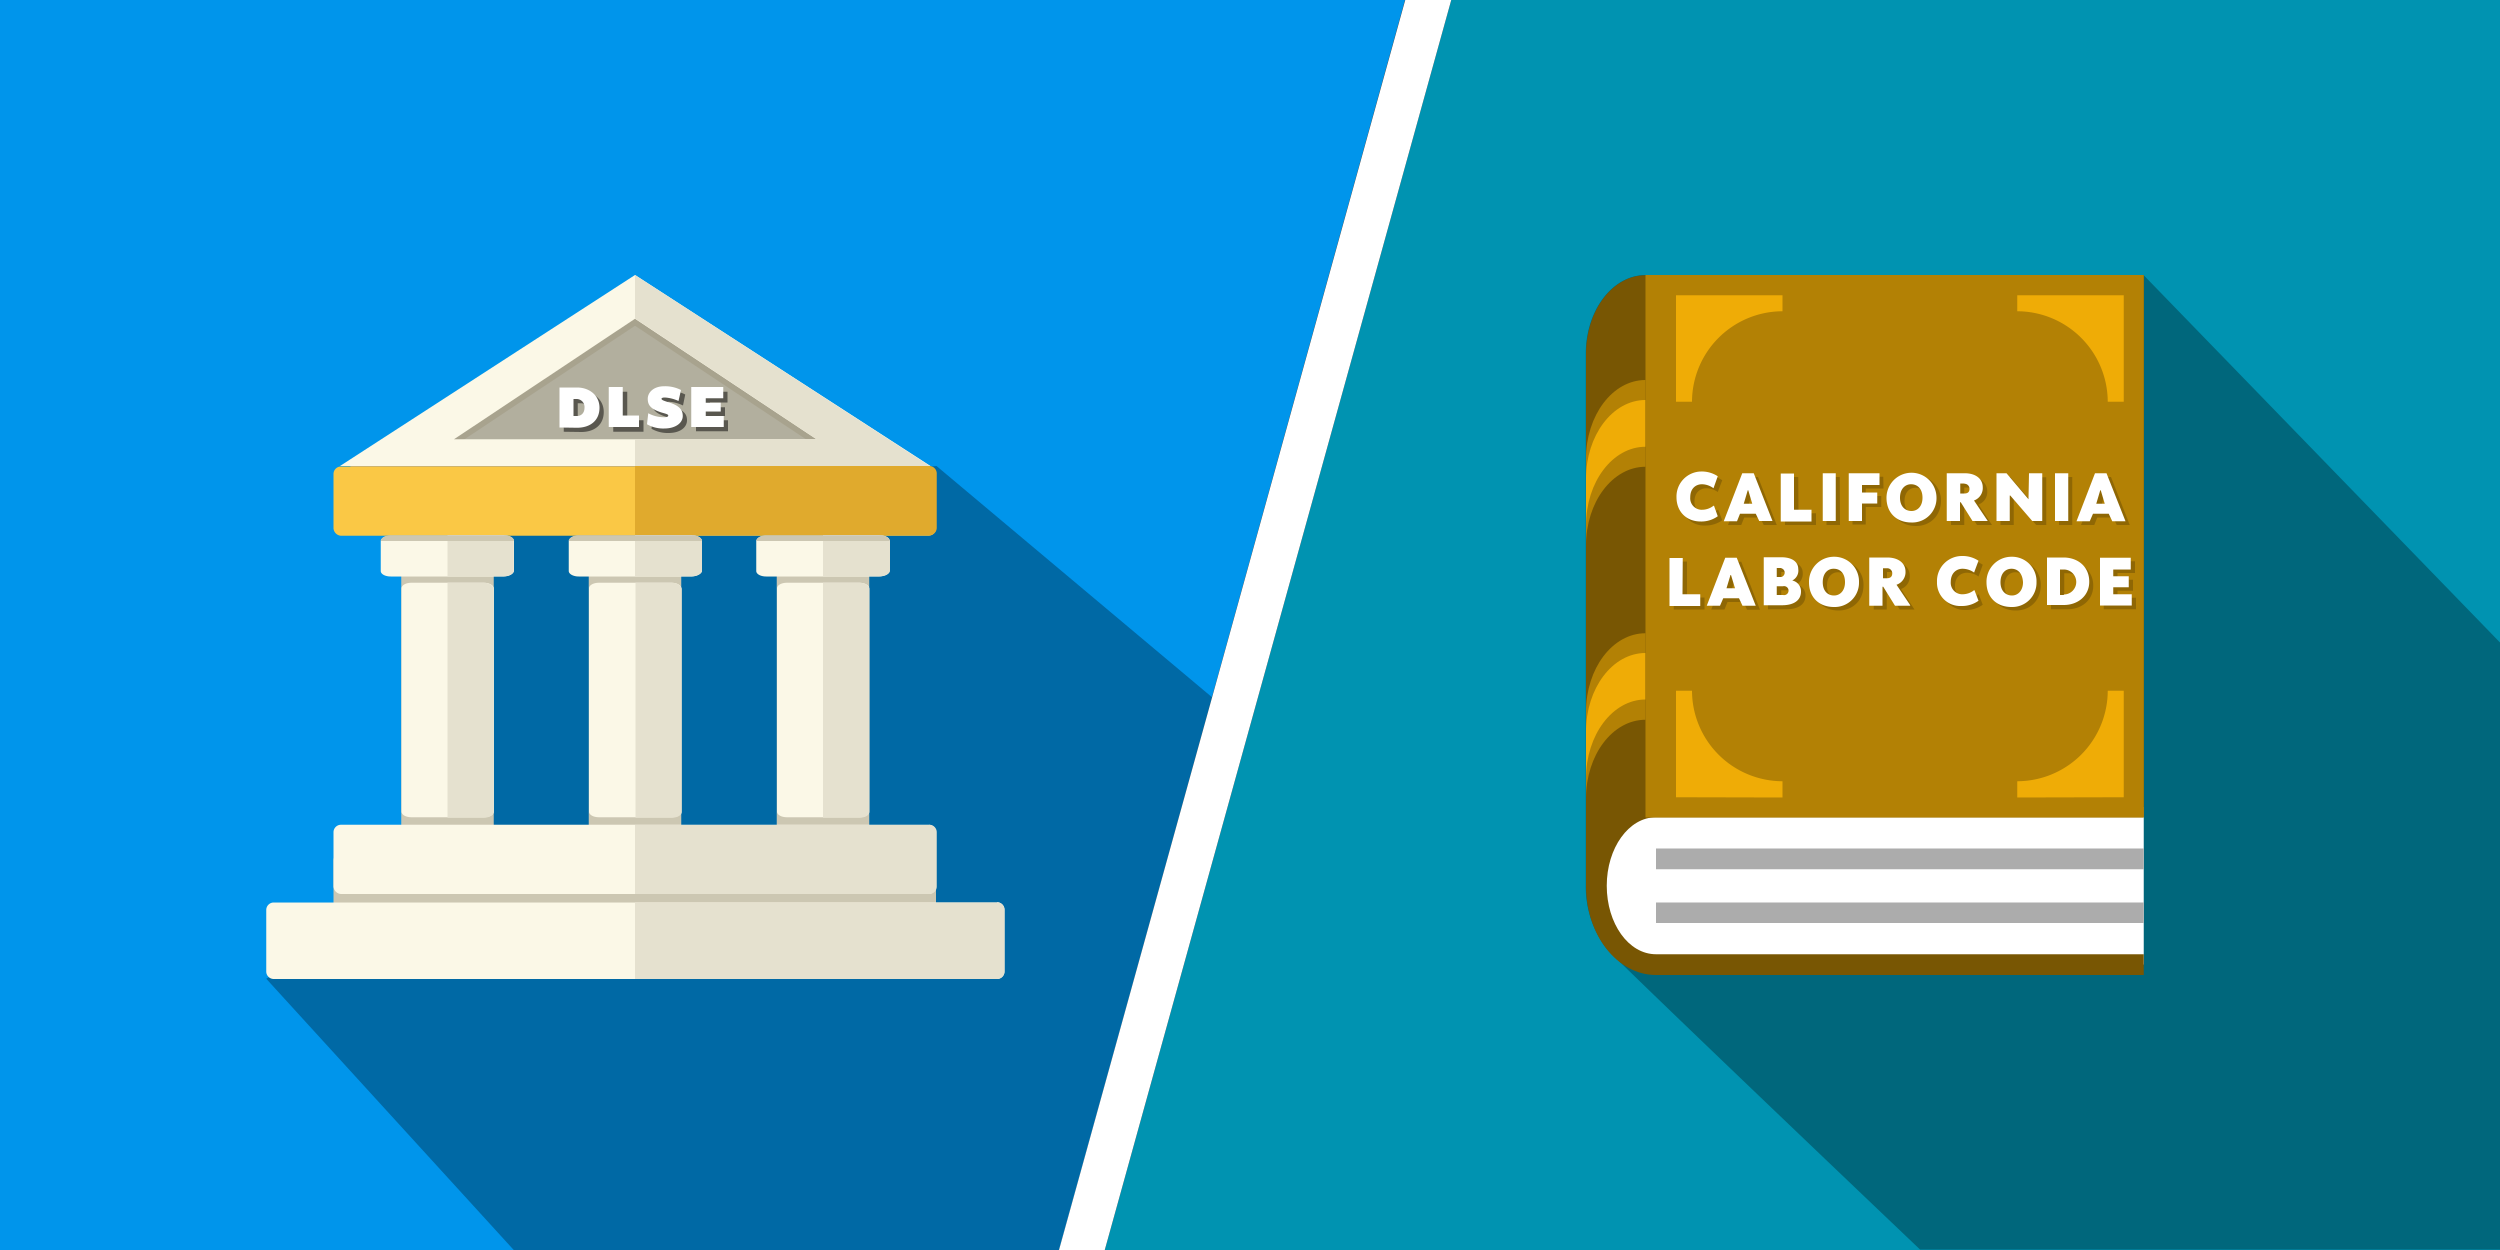
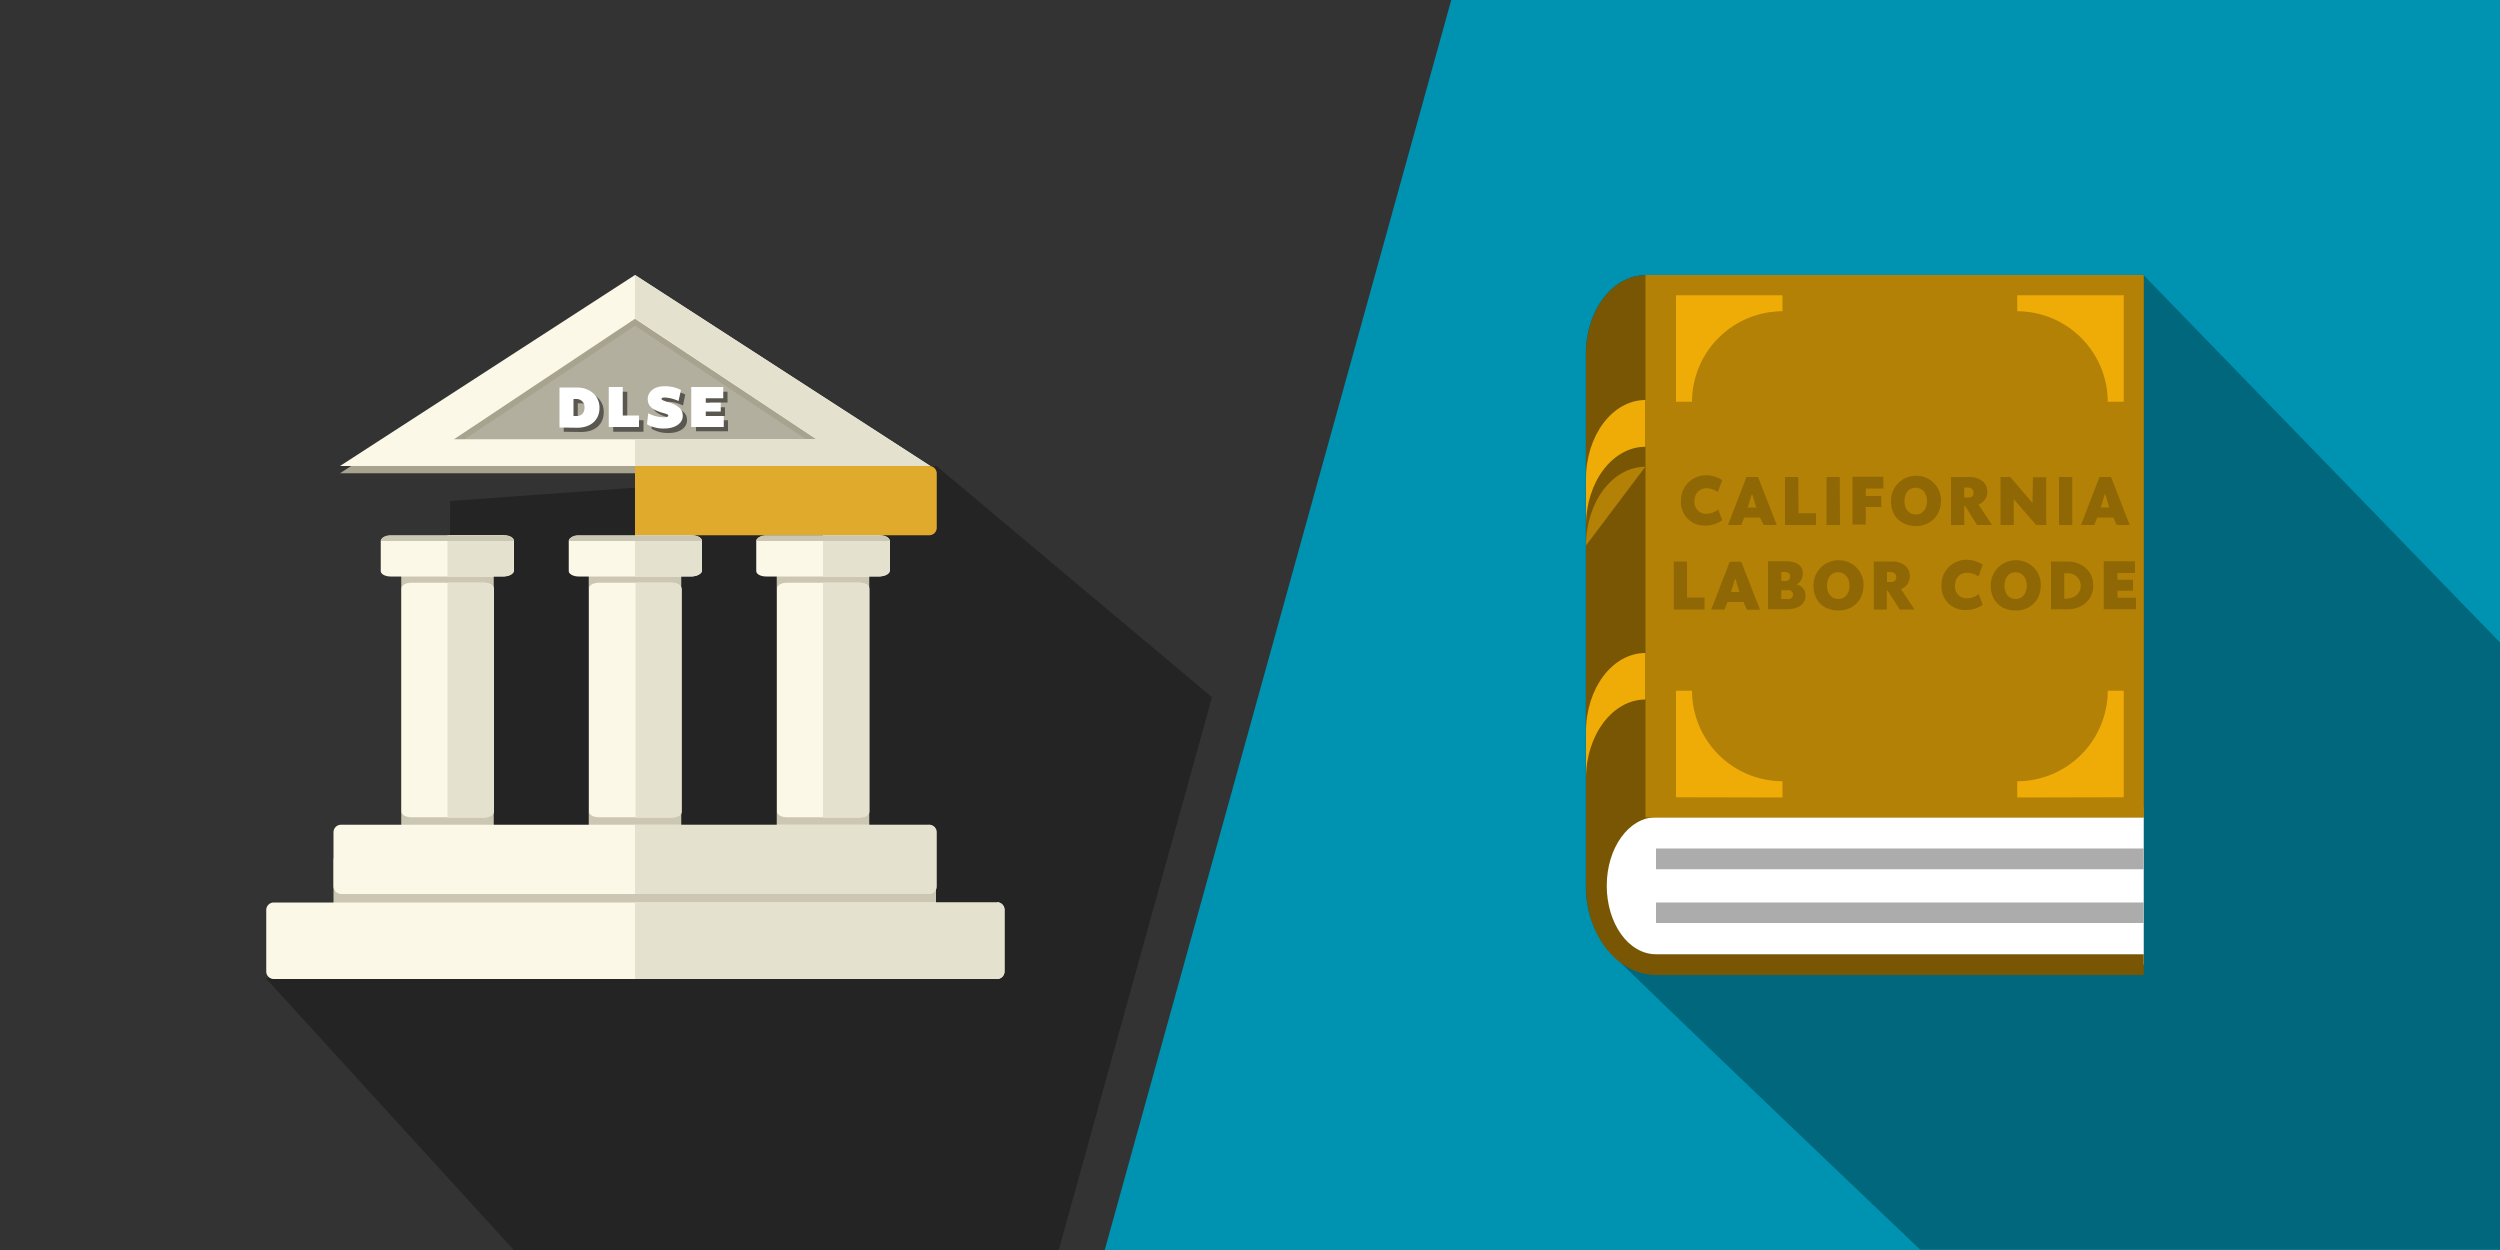
<svg xmlns="http://www.w3.org/2000/svg" viewBox="0 0 1000 500">
  <rect x="0" y="0" width="1000" height="500" fill="#333333" stroke="none" />
  <title>DLSE California Labor Code</title>
-   <path fill="#0095eb" d="M0 0v500h423.6L562 0z" />
  <path fill-opacity=".3" d="M374.6 186.4l-194.5 14-1 146.6-72.6 44.5 99 108.5h218l61.3-221.1z" />
  <path fill="#0093b1" d="M580.5 0L441.9 500H1000V0z" />
  <path fill-opacity=".3" d="M658.3 110c-13.2 0-24 14-24 31.5v212.7a40.7 40.7 0 0 0 8.3 25.2c1.8 2.3 56.5 54.8 125.4 120.4h232V257L857.4 110z" />
  <path fill="#b2af9e" d="M253.5 118.7s-80.3 60.2-81 60.9h170z" />
  <path fill="#ccc7b2" d="M272.5 332.8h-37V227h37zM347.7 334.3h-37V228.7h37zM197.5 330h-37V224.2h37zM136.4 368.8h235a3 3 0 0 0 3-3v-21.6a3 3 0 0 0-3-3h-235a3 3 0 0 0-3 3v21.7a3 3 0 0 0 3 3" />
  <path fill="#fbf8e7" d="M136.4 357.6h235a3 3 0 0 0 3-3v-21.7a3 3 0 0 0-3-3h-235a3 3 0 0 0-3 3v21.7a3.2 3.2 0 0 0 3 3M398.8 361H109.5a3 3 0 0 0-3 3v24.6a3 3 0 0 0 3 3h289.3a3 3 0 0 0 3-3v-24.7a3 3 0 0 0-3-3M164.6 233.1c-2.3 0-4 1-4 2.3v89.2c0 1.3 1.7 2.3 4 2.3h28.9c2.3 0 4-1 4-2.2v-89.3c0-1.3-1.8-2.3-4-2.3zM205.6 228.2v-11.6c0-1.3-1.7-2.3-4-2.3h-45.3c-2.3 0-4 1-4 2.3v11.8c0 1.2 1.7 2.2 4 2.2h45.3c2.3-.1 4-1.2 4-2.4M239.6 233.1c-2.3 0-4 1-4 2.3v89.2c0 1.3 1.7 2.3 4 2.3h28.9c2.3 0 4-1 4-2.2v-89.3c0-1.3-1.7-2.3-4-2.3zM280.8 228.2v-11.6c0-1.3-1.8-2.3-4-2.3h-45.3c-2.3 0-4 1-4 2.3v11.8c0 1.2 1.8 2.2 4 2.2h45.3c2-.1 4-1.2 4-2.4M314.8 233.1c-2.3 0-4 1-4 2.3v89.2c0 1.3 1.7 2.3 4 2.3h28.9c2.3 0 4-1 4-2.2v-89.3c0-1.3-1.8-2.3-4-2.3zM355.8 228.2v-11.6c0-1.3-1.8-2.3-4-2.3h-45.3c-2.3 0-4 1-4 2.3v11.8c0 1.2 1.7 2.2 4 2.2h45.3c2.2-.1 4-1.2 4-2.4" />
  <path fill="#a8a38e" d="M254 130.3l72.6 48.2h-145zm0-17.5l-118 76.5h236.2L254 112.8z" />
-   <path fill="#fac845" d="M136.4 214.3h235a3 3 0 0 0 3-3v-21.7a3 3 0 0 0-3-3h-235a3 3 0 0 0-3 3v21.7a3.2 3.2 0 0 0 3 3" />
  <path fill="#fbf8e7" d="M254 127.5l72.6 48.2h-145zm0-17.5l-118 76.4h236.2z" />
  <path fill="#e5e1cf" d="M254 110v17.4l72.6 48.3H254v10.9h118.2L254 110z" />
  <path fill="#e0aa2d" d="M371.6 186.4H254v27.7h117.7a3 3 0 0 0 3-3v-21.7a3 3 0 0 0-3-3" />
  <path fill="#e5e1cf" d="M193.5 233.1H179v94h14.4c2.3 0 4-1 4-2.3v-89.2c0-1.4-1.8-2.5-4-2.5M268.7 233.1h-14.5v94h14.5c2.2 0 4-1 4-2.3v-89.2c-.2-1.4-2-2.5-4-2.5M343.7 233.1h-14.5v94h14.5c2.3 0 4-1 4-2.3v-89.2c0-1.4-1.8-2.5-4-2.5M201.6 214H179v16.5h22.5c2.3 0 4-1.1 4-2.3v-11.6c0-1.5-1.8-2.5-4-2.5M276.8 214H254v16.5h22.8c2.2 0 4-1.1 4-2.3v-11.6c0-1.5-2-2.5-4-2.5M351.8 214h-22.6v16.5H352c2.3 0 4-1.1 4-2.3v-11.6c0-1.5-1.8-2.5-4.1-2.5M398.8 361H254v30.6h144.8a3 3 0 0 0 3-3v-24.7a3 3 0 0 0-3-3M371.6 330H254v27.6h117.7a3 3 0 0 0 3-3v-21.7a3 3 0 0 0-3-3" />
  <path fill="#ccc7b2" d="M205.6 216.4c0-1.3-1.4-2.1-3.5-2.3h-46.3c-2 .2-3.3 1-3.5 2.3zM227.5 216.4h53.3c0-1.3-1.6-2.1-3.5-2.3h-46.5c-1.8.2-3.3 1.2-3.3 2.3M302.5 216.4h53.3c0-1.3-1.6-2.1-3.5-2.3H306c-2 .2-3.5 1.2-3.5 2.3" />
  <path fill="#fff" d="M857.5 385.8H662.4c-13.2 0-23.9-14.1-23.9-31.5s10.8-31.5 23.9-31.5h195.1z" />
  <path fill="#785603" d="M662.4 381.7h195.1v8.3H662.4c-15.5 0-28-16-28-35.6V141.6c0-17.5 10.7-31.5 23.8-31.5h199.3v216.8H662.4c-10.9 0-19.7 12.3-19.7 27.4s8.7 27.4 19.7 27.4" />
-   <path fill="#b38105" d="M634.4 218.2c0-17.5 10.7-31.5 23.8-31.5V152c-13.2 0-23.8 14.2-23.8 31.5v34.6z" />
+   <path fill="#b38105" d="M634.4 218.2c0-17.5 10.7-31.5 23.8-31.5V152v34.6z" />
  <path fill="#efac06" d="M634.4 210.2c0-17.5 10.7-31.5 23.8-31.5V160c-13.2 0-23.8 14.2-23.8 31.5v18.7z" />
-   <path fill="#b38105" d="M634.4 319.4c0-17.5 10.7-31.5 23.8-31.5v-34.6c-13.2 0-23.8 14.1-23.8 31.5z" />
  <path fill="#efac06" d="M634.4 311.4c0-17.5 10.7-31.6 23.8-31.6v-18.6c-13.2 0-23.8 14.1-23.8 31.5z" />
  <path fill="#acacac" d="M857.5 361H662.4v8.2h195.1zM857.5 339.4H662.4v8.3h195.1z" />
  <path fill="#b38105" d="M658.2 327h199.3V110H658.2v217z" />
  <path fill="#efac06" d="M806.9 118.1v6.4a36.3 36.3 0 0 1 36.2 36.2h6.4v-42.6zM806.9 319v-6.5a36.3 36.3 0 0 0 36.2-36.2h6.4v42.6zM713 118.1v6.4a36.3 36.3 0 0 0-36.2 36.2h-6.4v-42.6zM713 319v-6.5a36.3 36.3 0 0 1-36.2-36.2h-6.4v42.6z" />
-   <path fill="#fff" d="M562.1 0L423.6 500h18.3L580.5 0z" />
  <g opacity=".2">
    <path d="M687.1 196.8a8 8 0 0 0-4.5-1.5c-2.5 0-4.8 1.7-4.8 5.2a4.6 4.6 0 0 0 5 5 7.5 7.5 0 0 0 4.3-1.6h.2l1.6 4.2a11.3 11.3 0 0 1-6.9 2.1 9.2 9.2 0 0 1-9.6-9.7 10 10 0 0 1 9.8-10.4 11.5 11.5 0 0 1 6.7 2l-1.8 4.7zM704 207h-6.3l-1.2 3h-5.3l7.4-19.2h4.6l7.5 19.2h-5.2zm-4.9-4h3.4l-1.6-5.3h-.2zM719.4 205.3h7v4.7H714v-19.2h5.3zM736 210h-5.4v-19.2h5.3zM753.4 195.4h-7.1v3h6.2v4.4h-6.2v7H741v-19.1h12.3zM766.4 210.4c-5.8 0-10-3.7-10-9.9a10 10 0 0 1 10-10.2 9.9 9.9 0 0 1 10 10.2c-.2 6-4.4 9.9-10 9.9zm-.2-15.3c-2.3 0-4.4 1.7-4.4 5.4 0 3.4 2 5.3 4.6 5.3 2.4 0 4.4-2 4.4-5.3 0-3.5-2.1-5.4-4.6-5.4zM796.8 210h-6l-4.7-7.6h-.4v7.6h-5.3v-19.2h7.3c4.5 0 7.2 2.5 7.2 5.7a5.3 5.3 0 0 1-3.5 5.3l5.4 8.2zm-9.5-15h-1.6v4h1.6c1.3 0 2.1-.5 2.1-1.9a1.9 1.9 0 0 0-2-2zM813 201.2l.2-10.3h5.3V210h-4l-8.9-10.2h-.1V210h-5.3v-19.2h3.9zM828.9 210h-5.3v-19.2h5.3zM845.3 207h-6.4l-1.2 3h-5.3l7.4-19.2h4.6l7.5 19.2h-5.2zm-5-4h3.4l-1.6-5.3h-.2zM674.8 239h7v4.8h-12.3v-19.2h5.3zM697.4 240.8H691l-1.2 3h-5.3l7.4-19.1h4.6l7.5 19.2h-5.2zm-5-4h3.4l-1.6-5.2h-.2zM718.7 233.8a4.4 4.4 0 0 1 3.5 4.4c0 3.5-2.8 5.5-7.6 5.5h-7.4v-19.2h7c4.8 0 6.9 2 6.9 4.7a4.8 4.8 0 0 1-2.5 4.6zm-4.4-5h-1.8v3.6h1.8a1.7 1.7 0 0 0 1.7-1.8c.2-1-.7-1.7-1.7-1.7zm-1.8 7.3v3.5h2.5a1.8 1.8 0 1 0 0-3.5zM735.4 244.2c-5.8 0-10-3.7-10-9.9a10 10 0 0 1 10-10.2 9.8 9.8 0 0 1 10 10.2c-.1 6-4.4 9.9-10 9.9zm-.2-15.3c-2.3 0-4.4 1.7-4.4 5.4 0 3.4 2 5.3 4.6 5.3 2.5 0 4.4-2 4.4-5.3 0-3.5-2.1-5.4-4.6-5.4zM765.9 243.8h-6l-4.8-7.5h-.4v7.5h-5.2v-19.2h7.2c4.6 0 7.2 2.5 7.2 5.7a5.3 5.3 0 0 1-3.5 5.3l5.4 8.2zm-9.6-15h-1.5v4h1.5c1.3 0 2.2-.5 2.2-1.9a1.9 1.9 0 0 0-2.2-2zM791.4 230.6a8 8 0 0 0-4.6-1.5c-2.5 0-4.8 1.7-4.8 5.2a4.6 4.6 0 0 0 5 5 7.4 7.4 0 0 0 4.4-1.6h.1l1.6 4.2a11.2 11.2 0 0 1-6.8 2.1 9.3 9.3 0 0 1-9.7-9.7 10 10 0 0 1 9.8-10.4 11.6 11.6 0 0 1 6.7 2l-1.7 4.7zM806.3 244.2c-5.8 0-10-3.7-10-9.9a10 10 0 0 1 10-10.2 9.8 9.8 0 0 1 10 10.2c-.1 6-4.3 9.9-10 9.9zm-.1-15.3c-2.3 0-4.4 1.7-4.4 5.4 0 3.4 1.9 5.3 4.5 5.3 2.5 0 4.4-2 4.4-5.3 0-3.5-2-5.4-4.5-5.4zM820.4 243.8v-19.2h6.5c5.7 0 10.4 3.6 10.4 9.7 0 5.7-4.6 9.4-10.2 9.4h-6.7zm6.9-4.5a5 5 0 0 0 0-10h-1.6v10.2h1.6zM854 229.2h-7v2.7h6.2v4.4H847v2.8h7.4v4.6h-12.9v-19.2H854v4.7z" />
  </g>
-   <path fill="#fff" d="M685.4 195.3a8 8 0 0 0-4.6-1.6c-2.5 0-4.7 1.7-4.7 5.2a4.6 4.6 0 0 0 4.9 5 7.4 7.4 0 0 0 4.4-1.6h.2l1.5 4.2a11.2 11.2 0 0 1-6.8 2.1c-5.8 0-9.7-4-9.7-9.7a10 10 0 0 1 9.9-10.3 11.6 11.6 0 0 1 6.6 1.9l-1.7 4.8zM702.3 205.5H696l-1.2 3h-5.3l7.4-19.2h4.6l7.5 19.1h-5.3zm-4.8-4h3.4l-1.6-5.4h-.2zM717.6 203.9h7v4.7h-12.3v-19.2h5.3zM734.3 208.4h-5.2v-19.1h5.2zM751.8 194h-7v3h6.1v4.4h-6.1v7h-5.3v-19.1h12.3zM764.6 209c-5.8 0-10-3.7-10-9.9a10 10 0 1 1 20 0 9.7 9.7 0 0 1-10 9.9zm-.2-15.3c-2.2 0-4.4 1.7-4.4 5.4 0 3.4 2 5.3 4.6 5.3 2.5 0 4.4-2 4.4-5.3 0-3.7-2.1-5.4-4.6-5.4zM795 208.4h-6l-4.7-7.5h-.3v7.5h-5.3v-19.1h7.2c4.6 0 7.2 2.4 7.2 5.6a5.3 5.3 0 0 1-3.5 5.3l5.5 8.2zm-9.3-15h-1.6v4h1.6c1.3 0 2.1-.5 2.1-1.9a2 2 0 0 0-2-2zM811.4 199.7l.2-10.4h5.3v19.1h-4l-8.8-10.2h-.2v10.2h-5.3v-19.1h4zM827.3 208.4H822v-19.1h5.3zM843.5 205.5h-6.3l-1.3 3h-5.3l7.4-19.2h4.6l7.6 19.2h-5.3zm-5-4h3.4l-1.6-5.4h-.2zM673 237.7h7.1v4.7h-12.3v-19.2h5.3zM695.6 239.3h-6.3l-1.3 3h-5.3l7.4-19.2h4.6l7.6 19.2H697zm-5-4h3.4l-1.6-5.3h-.2zM716.9 232.2a4.4 4.4 0 0 1 3.5 4.4c0 3.5-2.8 5.5-7.6 5.5h-7.3v-19.2h7c4.7 0 6.8 2.1 6.8 4.7a4.4 4.4 0 0 1-2.4 4.6zm-4.4-5h-1.8v3.6h1.8a1.8 1.8 0 0 0 0-3.5zm-1.8 7.3v3.5h2.5a1.8 1.8 0 1 0 0-3.5zM733.6 242.8c-5.8 0-10-3.7-10-9.9a10 10 0 0 1 10-10.2 9.9 9.9 0 0 1 10 10.2 9.7 9.7 0 0 1-10 9.9zm-.2-15.3c-2.2 0-4.3 1.7-4.3 5.4 0 3.4 1.9 5.3 4.5 5.3 2.5 0 4.4-2 4.4-5.3 0-3.7-2-5.4-4.5-5.4zM764 242.3h-6l-4.7-7.6h-.3v7.6h-5.3V223h7.2c4.6 0 7.3 2.4 7.3 5.6a5.3 5.3 0 0 1-3.6 5.3l5.5 8.2zm-9.2-15h-1.6v4h1.5c1.3 0 2.2-.5 2.2-2a2 2 0 0 0-2.1-2zM789.6 229a8 8 0 0 0-4.6-1.5c-2.4 0-4.7 1.7-4.7 5.3a4.6 4.6 0 0 0 5 4.9 7.4 7.4 0 0 0 4.3-1.6h.2l1.6 4.2a11.3 11.3 0 0 1-6.9 2.1 9.3 9.3 0 0 1-9.7-9.6 10 10 0 0 1 9.9-10.4 11.5 11.5 0 0 1 6.7 1.9l-1.8 4.8zM804.6 242.8c-5.8 0-10-3.7-10-9.9a10 10 0 0 1 10-10.2 9.8 9.8 0 0 1 10 10.2 9.7 9.7 0 0 1-10 9.9zm0-15.3c-2.3 0-4.4 1.7-4.4 5.4 0 3.4 2 5.3 4.6 5.3 2.4 0 4.4-2 4.4-5.3-.2-3.7-2.2-5.4-4.6-5.4zM818.8 242.3V223h6.6c5.6 0 10.3 3.5 10.3 9.7 0 5.6-4.5 9.3-10.2 9.3h-6.7zm6.7-4.5a5 5 0 0 0 0-10H824V238h1.6zM852.3 227.8h-7v2.7h6.2v4.4h-6.2v2.8h7.4v4.5H840v-19.1h12.3z" />
  <path d="M225.5 172.7v-16h7c5.1 0 9 3.2 9 8.1 0 5.1-3.7 8-9 8zm7-4.6c1.8 0 3-1.2 3-3.3a3.2 3.2 0 0 0-3-3.5h-1.4v6.8zM251 168.1h6.4v4.6h-12.1v-16h5.6v11.5zM261 167a13.3 13.3 0 0 0 6.2 1.7c1.3 0 1.8-.2 1.8-.7s-.9-.7-2.6-1.3c-4.4-1.4-5.5-3-5.5-5.4s2.3-5 6.5-5a14 14 0 0 1 6.7 1.5l-.9 4.4a15 15 0 0 0-5.6-1.5c-.9 0-1.2.4-1.2.6 0 .3.5.7 2.8 1.4 4.6 1.4 5.6 3.2 5.6 5.4 0 2.9-2.8 5.1-7.4 5.1a13 13 0 0 1-6.8-1.7zM291 161h-7v1.9h6v3.5h-6v1.7h7.2v4.4h-12.8v-15.8H291z" opacity=".5" style="isolation:isolate" />
  <path fill="#fff" d="M223.8 171v-16h7c5 0 9 3.2 9 8.1 0 5.1-3.7 8-9 8zm7-4.6c1.7 0 3-1.2 3-3.3a3.2 3.2 0 0 0-3-3.5h-1.4v6.8zM249.3 166.2h6.3v4.6h-12.1v-16h5.6v11.4zM259.3 165.3a13.3 13.3 0 0 0 6.2 1.6c1.2 0 1.8-.2 1.8-.7s-1-.7-2.7-1.2c-4.4-1.4-5.5-3-5.5-5.5s2.3-5 6.6-5a14 14 0 0 1 6.7 1.5l-1 4.4a15 15 0 0 0-5.5-1.4c-1 0-1.3.3-1.3.5 0 .4.5.7 2.8 1.4 4.6 1.4 5.7 3.2 5.7 5.5 0 2.8-2.9 5-7.4 5a13 13 0 0 1-6.9-1.7zM289.3 159.3h-7v1.8h6v3.5h-6v1.8h7.2v4.4h-13v-16h12.8z" />
</svg>